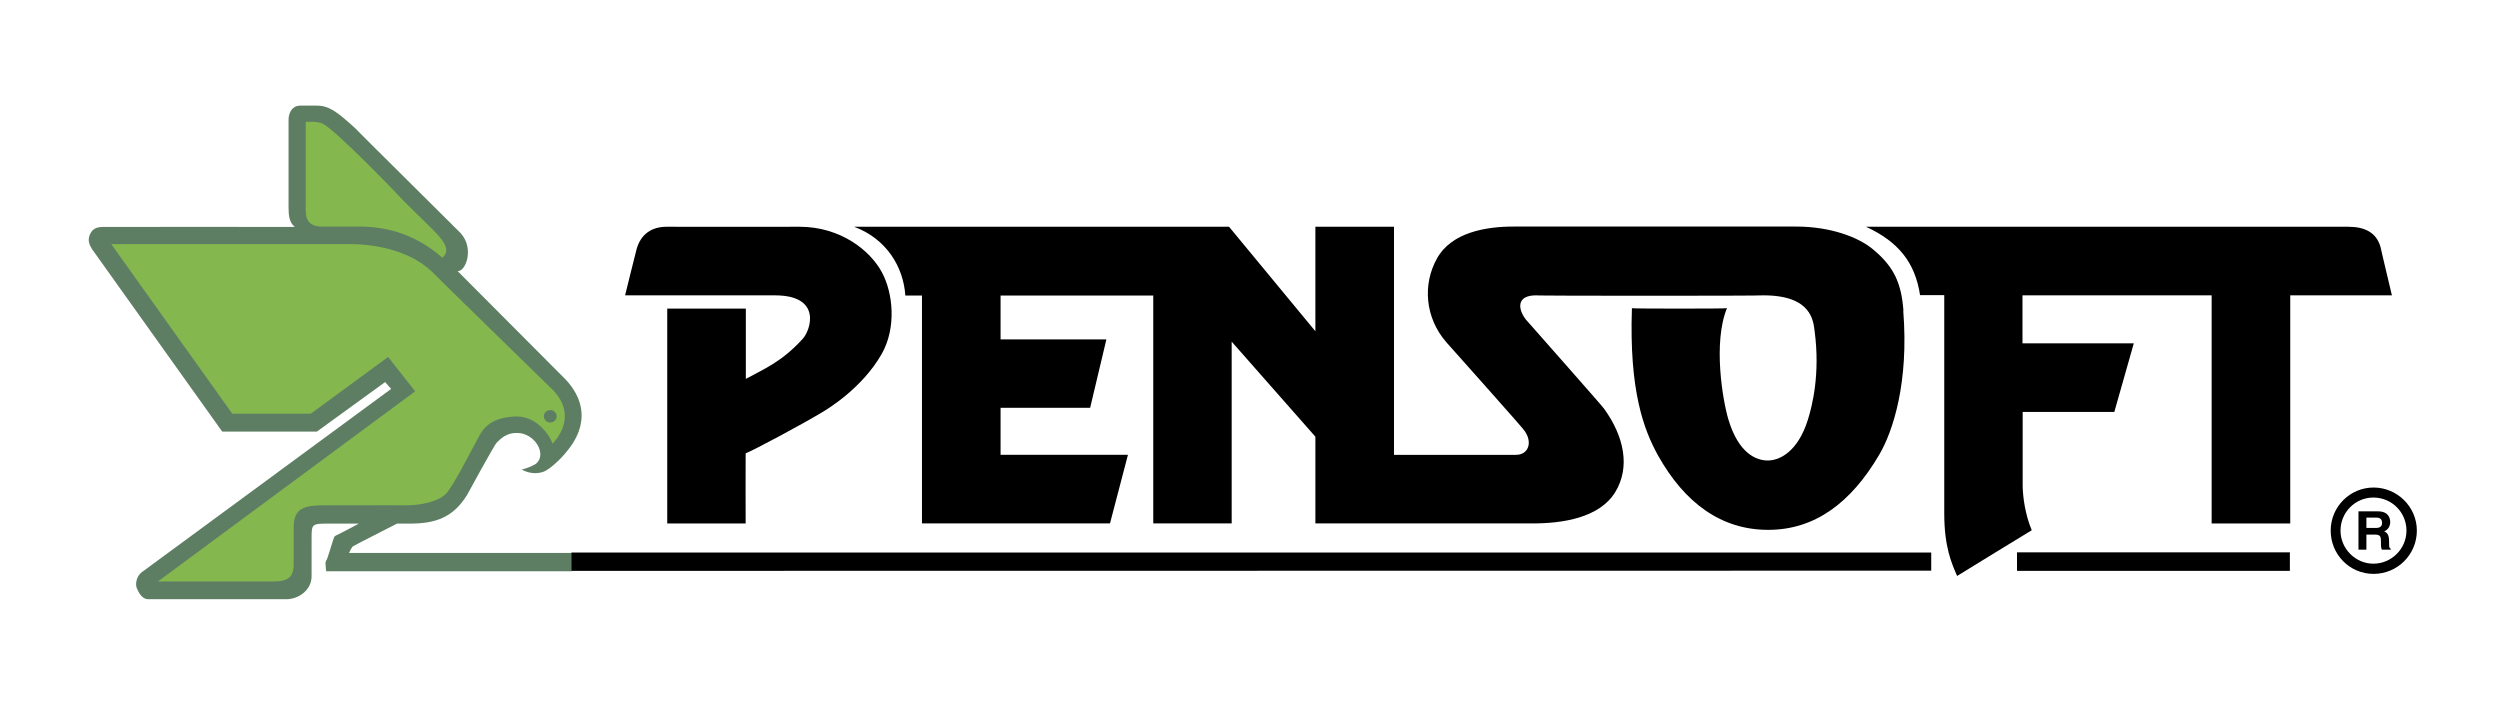
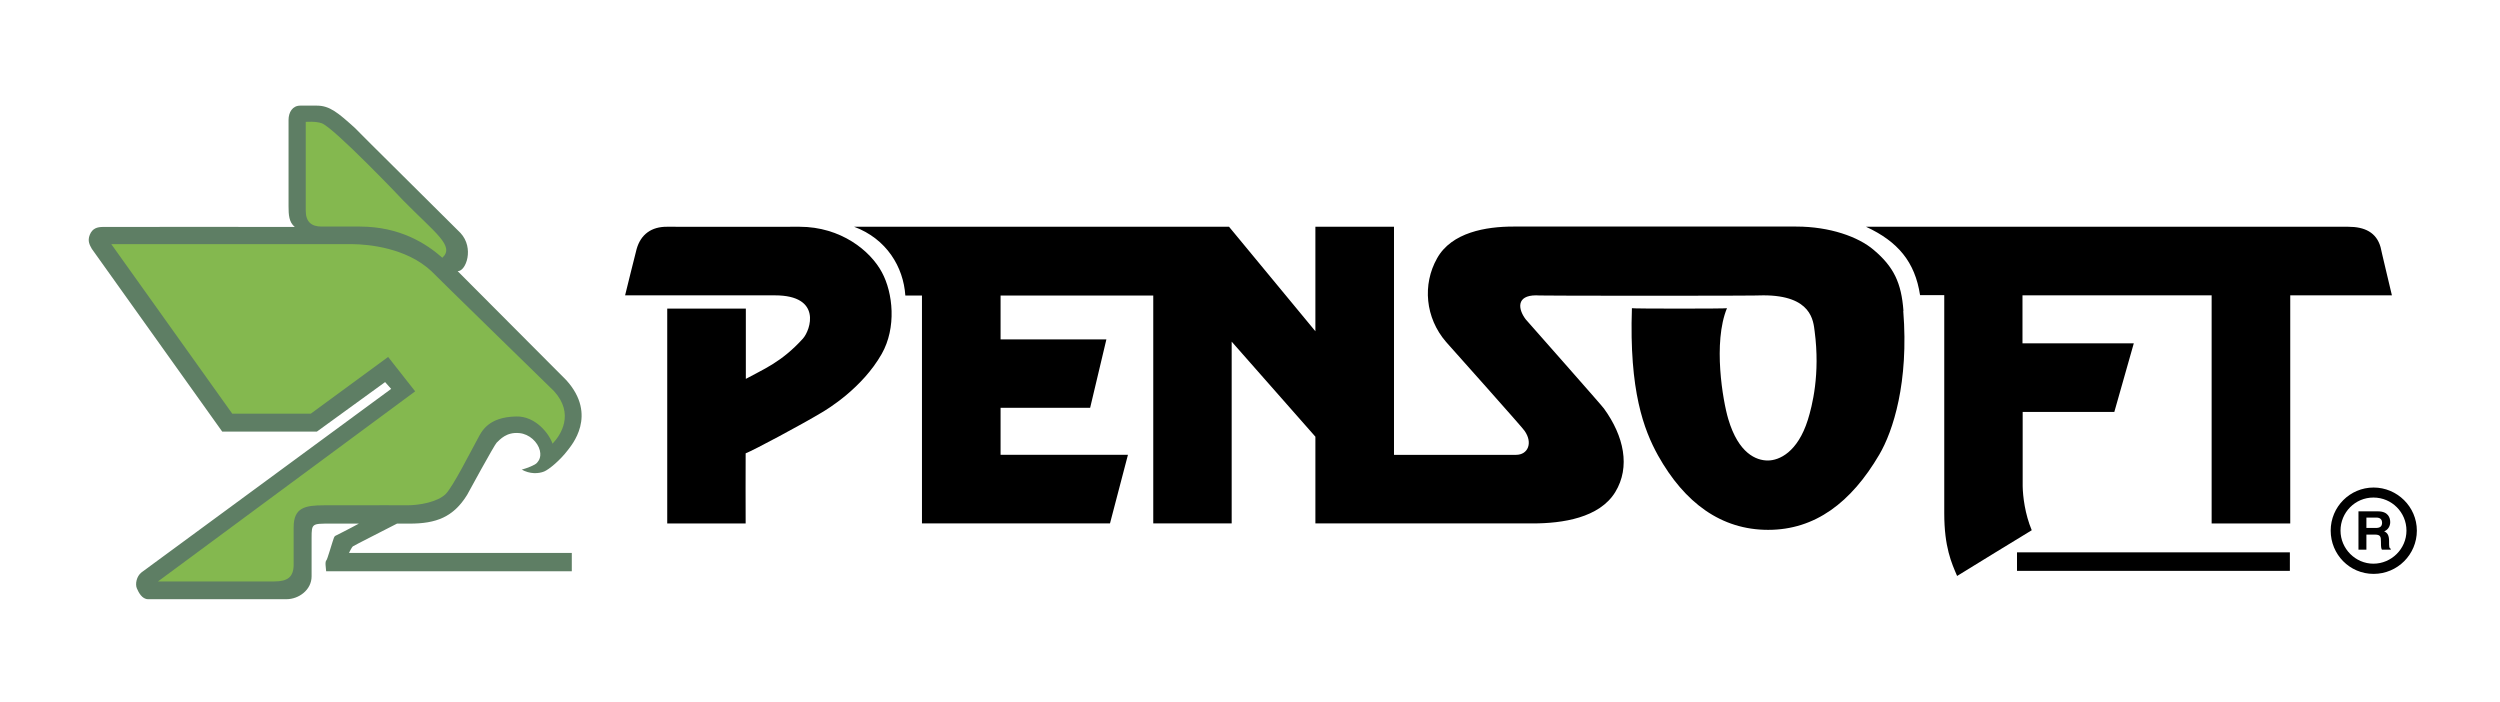
<svg xmlns="http://www.w3.org/2000/svg" id="Layer_1" data-name="Layer 1" version="1.1" viewBox="0 0 1323 371.6">
  <defs>
    <style>
      .cls-1 {
        fill: #84b84f;
      }

      .cls-1, .cls-2, .cls-3, .cls-4 {
        stroke-width: 0px;
      }

      .cls-1, .cls-3, .cls-4 {
        fill-rule: evenodd;
      }

      .cls-2, .cls-4 {
        fill: #000;
      }

      .cls-3 {
        fill: #5e7e64;
      }
    </style>
  </defs>
  <path class="cls-3" d="M275.9,248.4c4.5,2.6,9.2,2.3,12.1,1.1,2.6-1.1,8.4-5.9,12.5-11.3,1.7-2.3,16-18.4-.8-37l-57.5-57.7c4.4.1,8.9-12.2,1.5-20.2.1,0-56.2-55.7-56-55.7-8.8-7.9-13.2-11.7-20-11.7,0,0-8.8,0-8.8,0-4.1,0-6.2,3.5-6.2,7.6v45.7c0,4.4.2,8.4,3.3,10.9,0-.1-101.4,0-101.4,0-3.1,0-5.7.7-7.1,4.2-1.3,3.3,0,5.4,1.1,7.4,0,0,69,96.7,69,96.7h50.1c0,0,36.1-26.2,36.1-26.2l3.2,3.6s-132.2,97.2-132.1,97.1c-2.7,2.1-3.4,6.2-2.5,8.4.9,2.1,2.7,5.8,6,5.8h73.2c6.5,0,13.3-4.9,13.3-12.1v-20.5c0-7.5.3-7.4,9.9-7.4h15.1c-4.5,2.5-12.3,6.4-12.5,6.5-.5.2-.9,1.5-1.4,3.1-.5,1.5-2.8,9.3-3.2,9.7-.5.4-.6,1.6-.5,2.7.1,1.2.3,3.2.3,3.2h130v-9.7h-117.9s1.4-3,2.1-3.5c.5-.4,18.1-9.3,23.3-12h6.7c14,0,23.1-3.4,30.4-15.2.1-.3,14.6-26.7,15.6-27.6,1.8-1.7,5.2-5.8,12.1-5.1,5.2.5,9.7,4.7,10.8,9.2,1,4.3-1.3,6.1-1.5,6.5-.9,1.2-5.4,2.9-8,3.6" />
  <path class="cls-1" d="M58.9,129.2l64,89.7h41.6l40.9-30,14.3,18.2-136.1,100.6s61.5,0,61.5,0c7.1,0,10.2-2.3,10.3-8.7,0,0,0-19.9,0-20,0-10.4,6-11.6,16.2-11.6h19.5s24.4-.1,24.4,0c6.5,0,16-1.7,20.4-6,3.9-4,13.2-22.5,17-29.4,1.9-3.5,5.3-11.3,20.2-11.6,10.4-.3,17.6,9.3,19.3,14.4,4.4-4.6,11.7-15.8.8-27.8,0,0-65.1-63.5-64.9-63.5-13.3-12.4-33.3-14.2-41.7-14.3.1,0-127.7,0-127.7,0M170.2,65.2c6.5,2.3,43.2,40.8,43.1,40.8,17.1,17.4,27.5,24.2,20.8,30.4-8.5-7.5-22.5-16.5-43.7-16.5,0,0-20.2,0-20.2,0-5.3,0-8.4-2.4-8.4-8.4,0,0,0-47,0-47,0,0,5.3-.4,8.4.7" />
-   <path class="cls-3" d="M294.6,220.3c0,1.8-1.5,3.3-3.4,3.3s-3.4-1.5-3.4-3.3,1.5-3.3,3.4-3.3,3.4,1.5,3.4,3.3" />
  <path class="cls-2" d="M330.7,156.3h41.7s37.7,0,37.7,0c25,0,18.9,18.3,14.8,22.9-11.5,12.7-21.4,16.4-30.2,21.3v-37.2h-41.6v113.7h41.5s-.1-37.1,0-37.1c4.2-1.6,29.4-15.1,40.1-21.5,3.4-2,21.6-13,31.9-31.1,7.9-13.9,6-32.3.1-43.2-6.1-11.4-21.7-24.1-43.6-24.1.3,0-70,.1-70,0-8.3-.1-14,4-16.2,11.8-.1.1-6.1,24.5-6.1,24.5" />
  <path class="cls-2" d="M1007.3,164.4c-1.1-14.7-5.1-23.2-15.8-32.2-8.1-6.9-23.2-12.3-40.9-12.3h-90.8s-59,0-59,0c-14.3,0-32.6,3-40.3,16.8-7.8,13.8-6.3,31.5,4.8,44.3,0,0,41.7,46.7,41.5,47,4.5,6.4,1.8,12.7-4.5,12.7h-64.6v-120.7h-41.6v55.3l-45.7-55.3h-198.4c17.2,6.4,26.1,21.3,27.1,36.4,0,0,3.7,0,3.7,0h5.1v120.6h99.5l9.5-36.3h-67.4v-24.9h47.4l8.6-36.2h-56v-23.2h80.8v120.6h41.5v-96.2l44.3,50.3v45.9h115c15.8,0,35.3-2.9,43.7-16.6,8.1-13.3,4.6-29.6-6-44.2.3,0-41.4-47.2-41.4-47.2-4.1-5.4-5.1-12.7,5.5-12.7-.4.3,120.3.3,120.3,0,25.6,0,26.4,13.6,27.1,19,3,22.8-1.3,39.5-3.6,46.9-5.4,17.1-15.1,21.5-21.2,21.5s-15.5-3.7-20.9-21.9c-2.9-9.7-8.2-40.5-.7-58.7,0,.3-50.3.3-50.3,0-1.5,43.8,6.3,64.3,13.8,77.9,14.1,25.2,33.5,39.4,58.3,39.4s43.9-14.4,58.8-39.8c7.3-12.4,15.7-38.3,12.7-76" />
  <path class="cls-2" d="M987.5,120c16.8,7.8,25.9,18.5,28.6,36.2,0,0,12.8,0,12.8,0v115.4c0,18,3.9,26.4,6.8,33.2,0,0,39.5-24.3,39.5-24.2-3.6-8.6-4.7-17.9-4.8-23.3,0,0,0-39.3,0-39.3h48.5l10.3-36.3h-58.9v-25.4h100.1v120.7h41.6v-120.7h53.8s-6.1-25.6-6-25.5c-2.2-7.8-8.4-10.8-17.1-10.8h-255.3Z" />
  <rect class="cls-2" x="1067.4" y="292.3" width="144.4" height="9.8" />
-   <polygon class="cls-4" points="302.4 292.4 1022 292.4 1022 302 302.4 302.1 302.4 292.4" />
  <path class="cls-4" d="M1248.1,290.9h4.2v-8h4.4c3.1,0,3.3,1.1,3.3,3.9s.1,3.2.5,4.1h4.7v-.5c-.9-.3-.9-1.1-.9-4.1s-.9-4.4-2.6-5.1c2-.8,3.2-2.7,3.2-4.9s-1-5.7-6.5-5.7h-10.3v20.4ZM1252.3,279.4v-5.5h5.3c2.5,0,3,1.6,3,2.7,0,2-1.1,2.8-3.3,2.8h-4.9ZM1238.6,280.8c0,9.6,7.9,17.5,17.4,17.5s17.5-7.8,17.5-17.5-7.8-17.5-17.5-17.5-17.4,7.9-17.4,17.5M1279,280.8c0,12.6-10.2,22.9-22.9,22.9s-22.7-10.3-22.7-22.9,10.2-22.8,22.7-22.8,22.9,10.2,22.9,22.8" />
</svg>